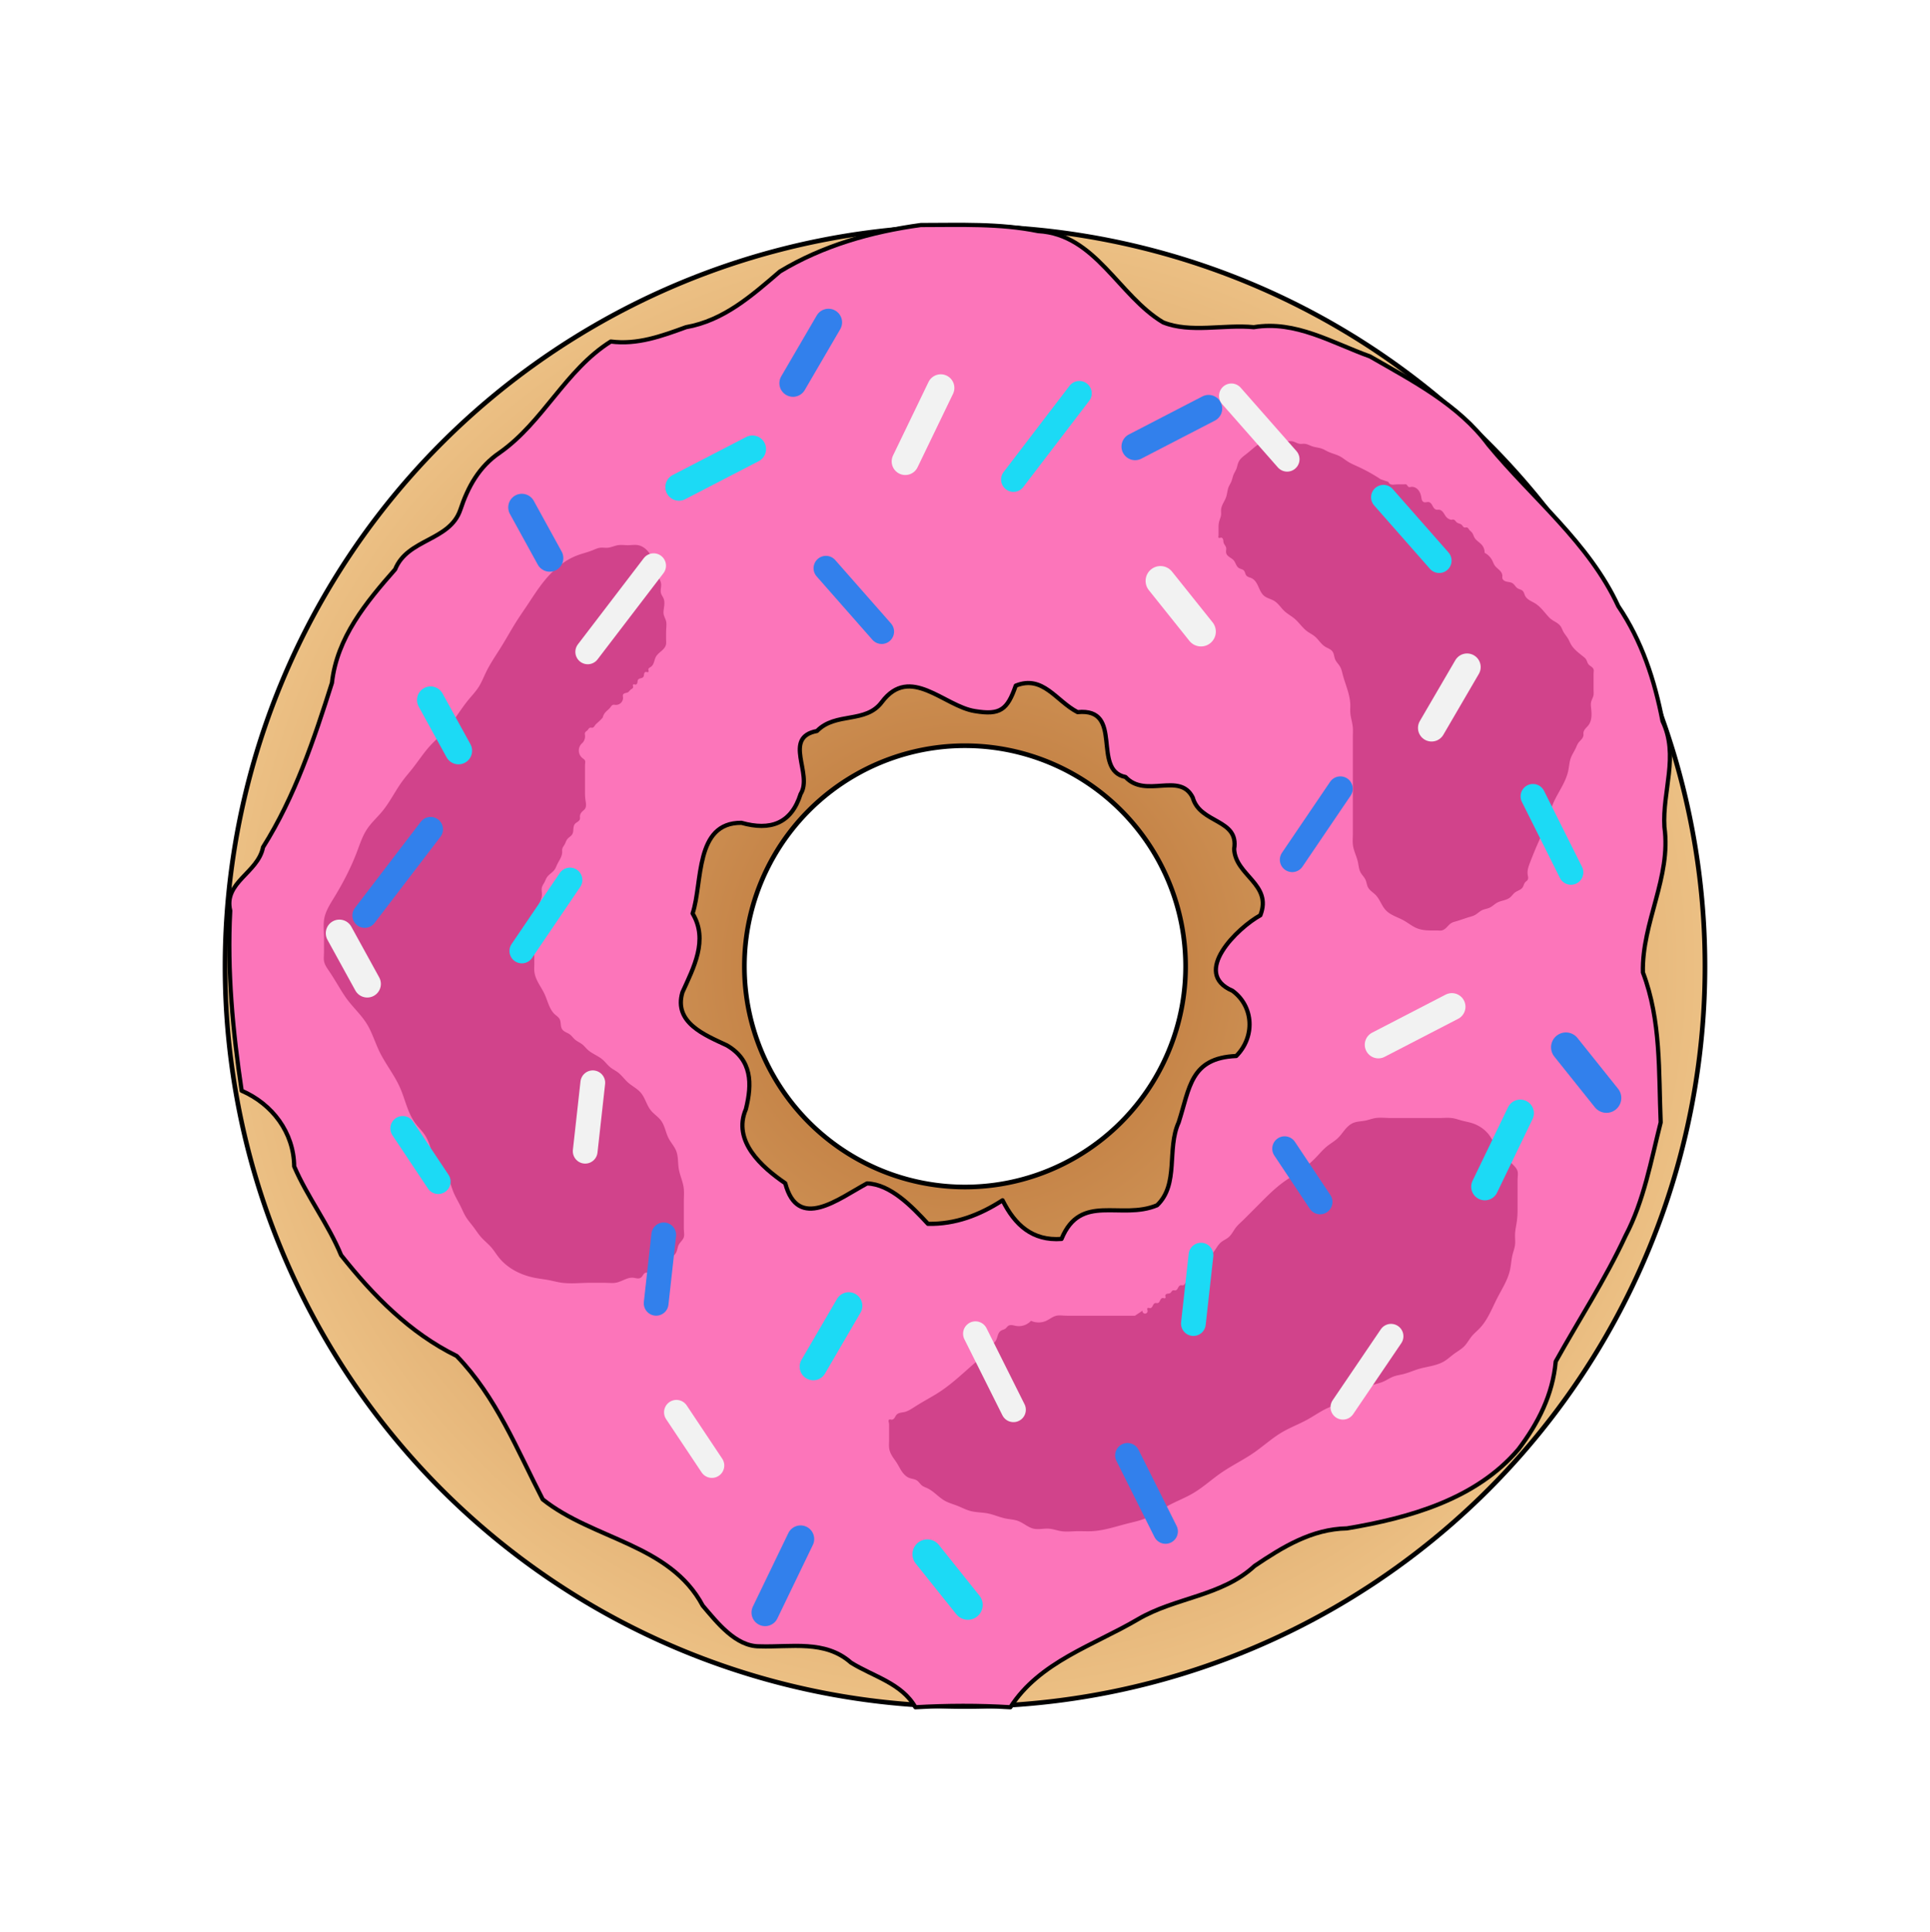
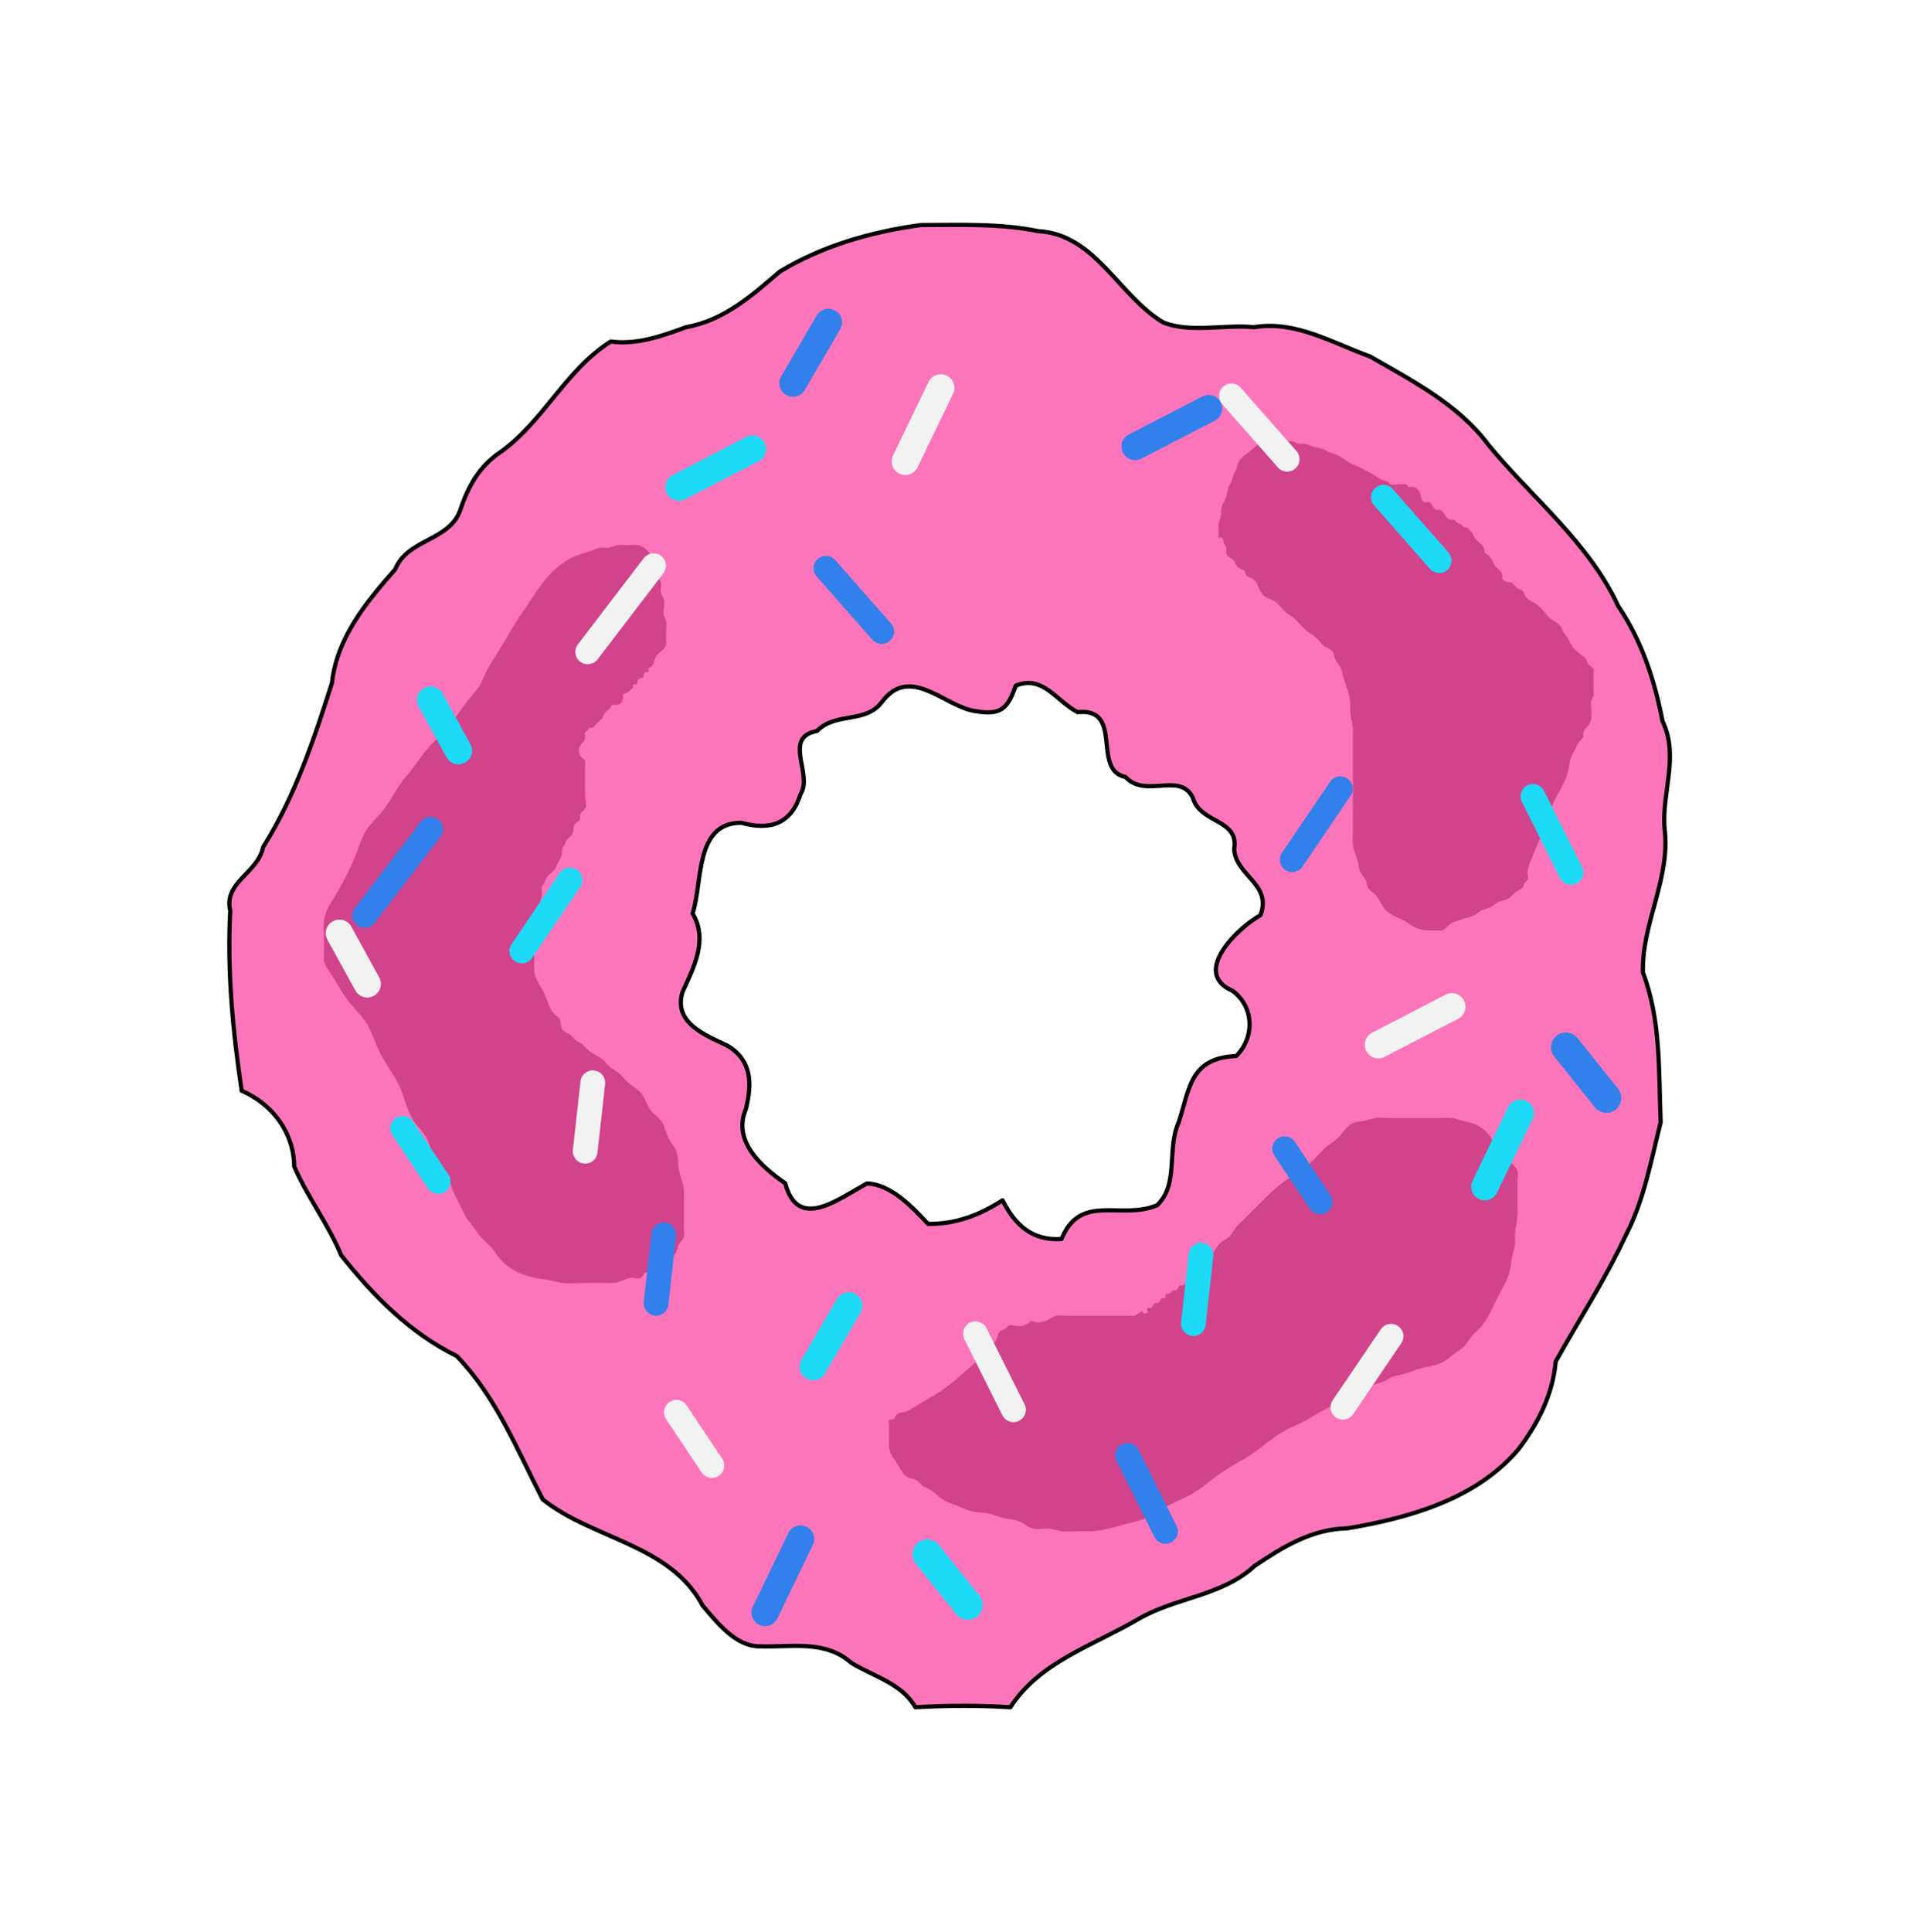
<svg xmlns="http://www.w3.org/2000/svg" xmlns:xlink="http://www.w3.org/1999/xlink" width="831.999" height="832.717" viewBox="0 0 779.999 780.673">
  <defs>
    <radialGradient xlink:href="#a" id="b" cx="-385.209" cy="1103.646" fx="-385.209" fy="1103.646" r="299.999" gradientTransform="translate(1810.705 4.093)" gradientUnits="userSpaceOnUse" />
    <linearGradient id="a">
      <stop offset="0" stop-color="#b66c2f" />
      <stop offset="1" stop-color="#ecc084" />
    </linearGradient>
    <filter id="c" x="-.045" width="1.089" y="-.052" height="1.104" color-interpolation-filters="sRGB">
      <feGaussianBlur stdDeviation="9.54" />
    </filter>
  </defs>
  <g fill-rule="evenodd">
-     <path d="M1425.497 808.685a299.057 299.057 0 00-299.057 299.057 299.057 299.057 0 00299.057 299.059 299.057 299.057 0 00299.056-299.059 299.057 299.057 0 00-299.056-299.057zm0 209.907a89.151 89.151 0 0189.152 89.152 89.151 89.151 0 01-89.152 89.15 89.151 89.151 0 01-89.153-89.15 89.151 89.151 0 0189.153-89.152z" fill="url(#b)" stroke="#000" stroke-width="1.886" stroke-linecap="round" stroke-linejoin="round" transform="translate(-1035.497 -717.282)" />
    <path d="M372.125 90.92c-19.96 2.713-39.677 8.356-56.916 18.77-11.404 9.774-22.663 19.812-37.952 22.509-9.866 3.607-19.736 7.193-30.414 5.793-18.376 11.52-27.228 32.459-44.9 44.9-8.275 5.597-12.814 13.736-15.932 23.174-4.332 12.582-21.35 11.59-26.313 23.978-11.701 13.282-23.538 27.578-25.55 45.875-7.243 22.862-14.989 46.007-27.85 66.396-2.021 10.445-16.048 14.124-13.255 25.657-1.303 24.334 1.032 48.676 4.616 72.73 12.397 5.384 21.087 16.85 21.229 30.576 5.247 12.237 13.848 23.411 18.967 35.873 12.975 16.347 27.744 31.426 46.706 40.731 15.93 16.448 24.42 37.89 34.762 57.934 20.4 16.276 51.417 18.04 64.663 42.926 5.824 6.844 13.374 16.527 22.923 16.459 12.806.433 26.527-2.7 37.004 6.582 9.009 5.617 20.473 8.278 26.04 18.04 12.795-.733 25.59-.788 38.383 0 11.77-18.353 33.576-24.976 51.57-35.563 15.089-8.868 33.834-9.257 47.107-21.532 11.396-7.685 23.178-14.935 37.35-15.184 25.27-4.23 52.166-11.78 69.281-31.927 8.04-10.588 13.874-22.085 15.086-35.488 9.307-16.73 20.049-33.18 28.212-50.782 7.464-14.155 10.323-30.509 14.214-45.837-.846-20.433.215-41.15-7.183-60.604-.475-20.23 11.53-38.407 8.69-58.766-.89-14.503 5.97-28.808-.763-42.773-3.194-16.57-8.349-32.366-17.877-46.434-11.887-25.732-34.731-43.621-52.468-65.166-12.138-16.373-30.64-25.816-47.884-35.755-15.356-5.502-30.033-14.603-46.954-11.813-12.045-1.193-25.65 2.484-36.657-1.95-18.023-10.755-27.332-35.602-50.475-36.862-15.7-3.186-31.537-2.464-47.46-2.468zm38.382 186.117c11.06-4.446 16.317 6.26 24.99 10.702 18.978-1.834 5.478 23.456 19.364 26.207 8.147 8.842 21.99-2.266 27.191 8.35 2.937 10.582 18.778 8.509 16.72 20.753.506 10.763 15.5 14.162 10.597 26.771-9.076 4.96-28.106 23.31-11.26 30.508 8.693 6.405 9.114 18.723 1.51 26.352-18.635.794-18.78 12.936-23.27 26.81-4.914 10.764.23 24.968-8.723 33.495-14.632 6.146-30.896-5.171-38.623 13.609-11.707.859-18.852-5.635-23.828-15.622-9.205 5.943-19.061 9.753-30.152 9.518-6.545-7.08-15.166-15.997-24.616-16.33-11.646 6.273-27.946 19.399-33.052-.07-9.566-6.555-21.423-17.073-15.914-29.916 2.588-10.368 2.481-19.891-7.687-25.802-8.94-4.19-21.578-9.167-17.96-21.42 4.505-9.957 10.547-21.132 4.113-31.87 4.151-12.38.738-36.793 19.745-36.618 11.641 3.269 20.127.388 23.914-11.651 5.097-8.103-7.443-22.812 6.612-25.452 7.576-7.77 19.702-2.88 26.235-11.721 11.443-15.163 25.068 1.695 37.553 3.682 10.296 1.712 13.145-.54 16.541-10.285z" fill="#fc75ba" stroke="#000" stroke-width="1.7" stroke-linecap="round" stroke-linejoin="round" />
    <g transform="translate(382.877 831.15)" fill="#d1438b" filter="url(#c)">
      <path d="M-147.478-530.98a3.994 3.994 0 00-1.478 3.072c0 1.175.56 2.338 1.478 3.072.19.153.396.288.582.447.185.16.352.35.442.577.063.16.085.334.087.505.002.172-.014.344-.031.515a10.25 10.25 0 00-.056 1.028v11.266c0 1.042.102 2.08.265 3.108.082.514.16 1.032.149 1.553-.013.52-.124 1.052-.414 1.484-.27.402-.674.69-1.024 1.024-.284.271-.535.578-.72.924-.183.346-.298.733-.304 1.125-.005.342.071.689 0 1.024a1.489 1.489 0 01-.339.648 3.03 3.03 0 01-.555.485c-.402.286-.846.531-1.155.915a2.462 2.462 0 00-.45.962 6.221 6.221 0 00-.142 1.059c-.05.711-.079 1.456-.432 2.076-.24.421-.612.75-.987 1.057-.375.308-.766.606-1.061.991-.466.607-.66 1.375-1.024 2.048-.183.338-.41.651-.606.982-.196.33-.365.686-.419 1.067-.047.338-.002.682 0 1.024.004.929-.32 1.83-.732 2.663-.413.833-.918 1.618-1.316 2.458-.327.69-.583 1.423-1.024 2.048-.419.594-.985 1.064-1.543 1.53-.557.466-1.12.942-1.53 1.542-.43.632-.669 1.372-1.024 2.049-.355.678-.832 1.307-1.024 2.048-.128.498-.12 1.02-.084 1.533.037.513.102 1.026.084 1.54-.037 1.084-.438 2.121-.88 3.112-.44.992-.932 1.973-1.168 3.032-.261 1.17-.2 2.386-.103 3.58.096 1.195.227 2.397.103 3.59-.126 1.203-.493 2.368-.726 3.556-.233 1.188-.298 2.402-.298 3.612v7.17c0 1.024-.077 2.05 0 3.072.127 1.69.81 3.29 1.62 4.779.809 1.489 1.755 2.905 2.476 4.438.784 1.664 1.293 3.445 2.049 5.121.51 1.13 1.143 2.226 2.048 3.073.355.332.747.621 1.113.941.365.32.709.677.935 1.107.331.628.388 1.36.458 2.066.07.707.169 1.442.566 2.03.348.515.89.865 1.441 1.152.551.288 1.13.53 1.632.897.78.571 1.322 1.41 2.048 2.048.926.814 2.114 1.274 3.073 2.049.752.607 1.341 1.39 2.048 2.048 1.805 1.681 4.284 2.477 6.145 4.096 1.093.952 1.944 2.164 3.072 3.073.96.773 2.092 1.304 3.073 2.048 1.54 1.169 2.65 2.814 4.097 4.097 1.638 1.454 3.696 2.432 5.12 4.096.898 1.05 1.495 2.316 2.073 3.57.577 1.253 1.156 2.526 2.024 3.6 1.217 1.503 2.945 2.542 4.097 4.096.776 1.048 1.255 2.283 1.676 3.518.42 1.235.795 2.494 1.396 3.651.919 1.77 2.347 3.264 3.072 5.121.882 2.256.63 4.78 1.025 7.17.459 2.781 1.797 5.384 2.048 8.192.152 1.701 0 3.414 0 5.121v10.242c0 .685.033 1.37.087 2.054.054.683.11 1.386-.087 2.042-.178.593-.557 1.103-.95 1.58-.394.478-.814.943-1.098 1.493-.498.96-.543 2.103-1.025 3.072-.433.87-1.185 1.535-1.946 2.14-.761.604-1.562 1.183-2.15 1.957-.457.6-.77 1.3-1.22 1.906a3.409 3.409 0 01-.798.795 2.04 2.04 0 01-1.055.371c-.347.014-.689-.079-1.033-.129a2.227 2.227 0 00-.52-.023 1.16 1.16 0 00-.495.152c-.208.126-.358.326-.505.52-.148.194-.304.39-.52.504a1.123 1.123 0 01-.5.119 2.604 2.604 0 01-.517-.052c-.342-.06-.692-.144-1.03-.067-.24.055-.457.19-.638.357a3.2 3.2 0 00-.467.57c-.275.408-.53.855-.944 1.122-.22.142-.476.225-.736.26-.26.037-.524.029-.784-.002-.521-.061-1.03-.209-1.552-.258-.709-.068-1.425.048-2.108.25-.682.203-1.336.49-1.989.774-.993.432-2.002.862-3.072 1.024-.845.128-1.705.09-2.559.056a62.91 62.91 0 00-2.562-.056h-5.12c-3.759 0-7.537.46-11.267 0-1.728-.213-3.412-.686-5.12-1.024-2.038-.403-4.11-.614-6.145-1.024-5.508-1.11-10.835-3.801-14.338-8.194-1.065-1.334-1.952-2.808-3.073-4.096-1.268-1.458-2.814-2.652-4.096-4.097-1.134-1.277-2.044-2.733-3.073-4.096-1.029-1.364-2.18-2.641-3.072-4.097-.8-1.302-1.378-2.725-2.049-4.097-1.006-2.058-2.228-4.015-3.072-6.145-.679-1.711-1.114-3.534-2.048-5.12-1.111-1.887-2.856-3.318-4.097-5.121-1.262-1.835-1.96-3.99-2.621-6.116-.66-2.127-1.312-4.29-2.5-6.174-1.166-1.85-2.803-3.357-4.096-5.12-3.086-4.208-4.032-9.569-6.145-14.339-2.232-5.037-5.761-9.395-8.194-14.338-1.148-2.333-2.044-4.78-3.072-7.17-.604-1.403-1.257-2.79-2.048-4.096-2.269-3.743-5.605-6.713-8.194-10.241-.728-.993-1.396-2.029-2.048-3.073-1.706-2.732-3.31-5.53-5.12-8.193-.867-1.274-1.806-2.576-2.05-4.097-.107-.675-.076-1.363-.046-2.046.029-.683.047-1.367.047-2.05v-5.121c0-2.392-.291-4.796 0-7.17.412-3.364 2.328-6.324 4.097-9.217 3.589-5.87 6.776-12.002 9.217-18.434 1.196-3.152 2.23-6.411 4.097-9.218 1.744-2.623 4.14-4.738 6.145-7.169 3.134-3.8 5.27-8.323 8.193-12.29 1.296-1.76 2.743-3.404 4.096-5.12 2.411-3.058 4.532-6.353 7.17-9.218 1.962-2.131 4.192-4.004 6.144-6.145 3.453-3.786 5.966-8.33 9.218-12.29 1.388-1.69 2.915-3.28 4.096-5.12 1.238-1.93 2.065-4.087 3.073-6.145 1.75-3.578 4.045-6.857 6.145-10.242 2.099-3.383 4.008-6.882 6.145-10.241 1.32-2.078 2.727-4.1 4.096-6.145 2.319-3.465 4.538-7.009 7.17-10.242 3.576-4.394 8.01-8.247 13.313-10.241 2.022-.76 4.142-1.242 6.145-2.049 1.005-.404 1.997-.895 3.073-1.024 1.018-.122 2.05.09 3.072 0 1.405-.123 2.704-.803 4.097-1.024 1.35-.214 2.729.012 4.097 0 1.368-.012 2.753-.263 4.096 0 1.477.29 2.784 1.19 3.784 2.315 1 1.124 1.723 2.467 2.361 3.83.324.691.63 1.394 1.024 2.048.198.33.419.645.608.98.19.334.35.69.416 1.068.119.674-.067 1.368 0 2.049.054.539.264 1.049.481 1.545.218.496.447.994.544 1.527.122.676.023 1.37-.056 2.052-.08.682-.14 1.386.056 2.045.217.733.73 1.342 1.024 2.048.332.797.373 1.687.307 2.548-.067.862-.236 1.712-.307 2.573-.028.34-.041.685 0 1.024.129 1.075.778 2.018 1.024 3.073.194.833.138 1.702.086 2.556-.053.854-.086 1.709-.086 2.564v2.049c0 .683.096 1.371 0 2.048-.079.55-.326 1.068-.651 1.519-.326.451-.728.841-1.145 1.21-.834.736-1.757 1.42-2.3 2.392-.38.677-.547 1.448-.796 2.183-.124.368-.27.73-.472 1.062-.202.331-.46.633-.781.851-.208.142-.44.248-.64.401-.1.077-.191.166-.261.271a.716.716 0 00-.123.352c-.01.178.06.349.096.523a.778.778 0 01.016.265.408.408 0 01-.112.237.41.41 0 01-.239.106.806.806 0 01-.264-.02c-.173-.037-.345-.104-.521-.086a.623.623 0 00-.283.104.802.802 0 00-.214.215 1.437 1.437 0 00-.207.568c-.035.2-.05.404-.09.603-.039.2-.105.398-.23.558a1.18 1.18 0 01-.467.34 3.529 3.529 0 01-.558.172 3.526 3.526 0 00-.557.172 1.18 1.18 0 00-.467.34c-.125.16-.191.359-.23.558-.04.2-.055.403-.09.603-.035.2-.093.4-.207.568a.802.802 0 01-.214.215.62.62 0 01-.283.104c-.176.017-.349-.05-.522-.087a.8.8 0 00-.264-.02.408.408 0 00-.238.107.407.407 0 00-.11.238.787.787 0 00.017.264c.037.174.106.345.093.523a.701.701 0 01-.13.347 1.184 1.184 0 01-.266.264c-.201.15-.432.257-.628.413-.19.15-.343.34-.5.526-.156.185-.32.369-.524.498-.334.21-.74.258-1.121.36-.19.052-.379.119-.545.225a.97.97 0 00-.383.439 1.14 1.14 0 00-.062.51c.013.172.046.342.062.514.08.82-.235 1.667-.82 2.247a2.95 2.95 0 01-2.252.826c-.172-.012-.342-.04-.514-.05a1.378 1.378 0 00-.51.05c-.234.076-.429.242-.588.43-.16.187-.289.397-.437.594-.58.773-1.421 1.312-2.048 2.048a4.817 4.817 0 00-1.024 2.048 23.324 23.324 0 01-2.048 2.049c-.363.32-.74.633-1.024 1.024-.146.2-.267.419-.423.611-.157.192-.36.36-.602.413-.167.036-.342.015-.512-.005-.17-.02-.346-.038-.512.005a.878.878 0 00-.325.17c-.096.076-.178.169-.254.266-.151.194-.275.41-.445.588-.168.177-.375.312-.566.464-.19.153-.371.332-.458.56-.061.162-.072.338-.061.51.01.173.041.343.06.515a3.894 3.894 0 01-1.023 3.072zM175.13-637.493a68.188 68.188 0 00-9.217-5.12c-1.39-.637-2.806-1.23-4.097-2.05-1.04-.659-1.99-1.46-3.072-2.047-1.618-.878-3.466-1.243-5.12-2.049-.687-.334-1.339-.744-2.05-1.024-1.31-.517-2.761-.57-4.096-1.024-1.026-.349-1.992-.936-3.072-1.024-.682-.056-1.371.093-2.049 0-.536-.074-1.04-.295-1.535-.513-.496-.219-1-.44-1.537-.511-.677-.091-1.365 0-2.048 0h-4.097c-.856 0-1.711-.036-2.565-.093-.854-.057-1.726-.117-2.556.093-.744.188-1.415.59-2.048 1.024-1.805 1.234-3.397 2.751-5.12 4.096-.577.45-1.168.881-1.709 1.373-.54.492-1.031 1.05-1.364 1.7-.493.962-.614 2.072-1.024 3.072-.29.707-.721 1.348-1.025 2.049-.429.991-.595 2.08-1.024 3.072-.303.701-.734 1.342-1.024 2.048-.536 1.304-.568 2.763-1.024 4.097-.299.875-.773 1.678-1.192 2.502-.419.824-.79 1.697-.856 2.619-.05.681.07 1.368 0 2.048-.09.871-.467 1.683-.71 2.524-.242.841-.314 1.721-.314 2.597v3.072c0 .175-.02.348-.05.52-.014.085-.029.172-.027.26a.417.417 0 00.077.245c.054.071.14.115.229.132.089.016.18.008.269-.012.176-.038.345-.118.526-.12a.68.68 0 01.303.068.84.84 0 01.25.186c.143.154.232.35.284.553.105.406.075.837.187 1.24.102.37.318.696.527 1.019.208.322.415.655.497 1.03.073.335.041.683.007 1.024-.034.341-.07.688-.007 1.024.069.364.254.7.491.984.238.283.528.52.83.734.603.43 1.273.79 1.751 1.355.402.474.642 1.06.917 1.619.275.557.61 1.115 1.132 1.453.323.21.697.32 1.059.452.361.131.726.292.99.573.262.28.398.653.523 1.017.125.363.252.738.5 1.03.25.295.604.482.963.622.36.14.735.242 1.086.403.679.312 1.242.84 1.687 1.441.444.601.777 1.276 1.086 1.957.309.68.597 1.373.96 2.026.364.653.81 1.27 1.387 1.745.592.486 1.302.804 2.011 1.092.71.289 1.434.555 2.086.956.825.508 1.509 1.214 2.146 1.944.638.73 1.241 1.493 1.95 2.153 1.252 1.163 2.794 1.968 4.097 3.072 1.845 1.563 3.173 3.69 5.121 5.121.992.73 2.125 1.262 3.072 2.049.746.618 1.358 1.378 1.988 2.113.63.736 1.293 1.461 2.109 1.983.523.335 1.099.58 1.644.877.546.298 1.074.661 1.429 1.171.31.446.469.977.595 1.505.125.528.223 1.066.429 1.568.467 1.142 1.444 1.996 2.048 3.072.53.945.752 2.025 1.024 3.073 1.063 4.101 2.981 8.054 3.073 12.29.022 1.024-.065 2.05 0 3.072.13 2.075.875 4.072 1.024 6.145.097 1.362 0 2.73 0 4.097V-494.111c0 1.366-.123 2.736 0 4.096.224 2.481 1.512 4.737 2.048 7.17.304 1.38.374 2.841 1.024 4.096.567 1.095 1.538 1.95 2.049 3.072.447.985.513 2.12 1.024 3.073.343.642.87 1.166 1.423 1.64.553.475 1.14.911 1.65 1.432.862.884 1.47 1.979 2.062 3.062.592 1.084 1.189 2.183 2.034 3.083.947 1.01 2.167 1.722 3.414 2.323 1.248.6 2.543 1.105 3.755 1.774 1.744.963 3.3 2.261 5.12 3.072 1.913.853 4.051 1.024 6.146 1.024h2.048c.342 0 .683.01 1.025.025.341.015.686.031 1.023-.025.427-.07.83-.257 1.187-.5a6.47 6.47 0 00.978-.853c.604-.62 1.172-1.303 1.932-1.719.474-.26 1-.406 1.521-.552.52-.146 1.038-.301 1.551-.472l3.073-1.024c1.025-.342 2.102-.55 3.072-1.024 1.108-.543 1.96-1.516 3.073-2.049.975-.467 2.092-.568 3.072-1.024 1.118-.52 1.986-1.465 3.073-2.048.814-.437 1.724-.656 2.612-.911.888-.255 1.786-.561 2.508-1.138.757-.602 1.276-1.466 2.049-2.048.496-.374 1.076-.616 1.628-.901.552-.286 1.096-.632 1.444-1.147.215-.318.343-.684.481-1.042.138-.357.291-.718.543-1.006.16-.183.354-.331.54-.488.185-.156.365-.326.484-.537.172-.303.203-.668.173-1.016-.031-.347-.12-.687-.173-1.032-.133-.87-.036-1.765.174-2.62.21-.856.53-1.68.85-2.5a202.268 202.268 0 012.049-5.121c1.723-4.092 3.719-8.078 5.12-12.29.683-2.05 1.223-4.15 2.049-6.145.584-1.412 1.307-2.761 2.048-4.097 1.638-2.952 3.396-5.915 4.097-9.217.362-1.705.435-3.48 1.024-5.121.516-1.438 1.407-2.71 2.048-4.097.322-.694.584-1.423 1.025-2.048.36-.512.829-.936 1.234-1.413.405-.478.758-1.036.814-1.66.03-.34-.029-.683 0-1.024.053-.624.397-1.188.8-1.668.402-.48.871-.903 1.248-1.404.744-.989 1.087-2.232 1.183-3.466.097-1.233-.036-2.472-.159-3.703-.068-.682-.131-1.376 0-2.048.104-.532.327-1.031.54-1.529.212-.498.417-1.007.484-1.544.085-.678 0-1.365 0-2.048v-6.145c0-.343.017-.685.044-1.027.026-.342.054-.693-.044-1.021a1.693 1.693 0 00-.365-.632 3.498 3.498 0 00-.551-.485c-.394-.291-.824-.55-1.132-.932-.24-.298-.393-.655-.535-1.011-.142-.356-.277-.718-.489-1.037-.268-.404-.647-.72-1.024-1.024-1.891-1.528-3.94-2.996-5.121-5.121-.37-.668-.646-1.385-1.024-2.048-.61-1.07-1.48-1.98-2.048-3.073-.353-.678-.587-1.421-1.025-2.048-.491-.704-1.208-1.217-1.94-1.667-.732-.45-1.498-.854-2.156-1.406-.37-.31-.702-.664-1.024-1.024-1.617-1.805-3.067-3.834-5.121-5.12-.735-.46-1.531-.815-2.27-1.27-.737-.454-1.432-1.031-1.827-1.803-.175-.342-.286-.713-.427-1.071-.141-.358-.318-.712-.597-.977-.278-.265-.639-.423-.998-.56-.358-.135-.728-.256-1.05-.464-.408-.263-.718-.65-1.022-1.027-.304-.379-.616-.763-1.027-1.022-.34-.214-.733-.332-1.127-.413-.394-.08-.795-.128-1.188-.216-.392-.088-.782-.219-1.111-.45-.33-.232-.594-.574-.67-.969-.064-.336.01-.682 0-1.024-.013-.437-.164-.863-.387-1.239-.224-.375-.519-.704-.833-1.008-.63-.608-1.353-1.132-1.853-1.85-.436-.627-.676-1.368-1.024-2.048a7.12 7.12 0 00-3.072-3.073 4.654 4.654 0 00-1.024-3.072c-.458-.565-1.042-1.013-1.601-1.477-.56-.465-1.11-.964-1.472-1.595-.38-.665-.54-1.456-1.024-2.049-.306-.374-.723-.646-1.024-1.024-.154-.193-.275-.411-.43-.604a1.468 1.468 0 00-.262-.261.884.884 0 00-.332-.16c-.168-.037-.342-.015-.513.006-.17.02-.345.04-.511-.005a.863.863 0 01-.323-.172 1.613 1.613 0 01-.251-.27c-.15-.195-.275-.41-.45-.582-.275-.27-.648-.409-1.012-.534-.364-.124-.74-.246-1.037-.49-.187-.155-.334-.351-.488-.539-.155-.187-.323-.37-.536-.486a1.097 1.097 0 00-1.024 0 3.442 3.442 0 01-2.049-1.024c-.518-.54-.843-1.233-1.278-1.844a3.622 3.622 0 00-.764-.817 1.995 1.995 0 00-1.03-.411c-.341-.026-.687.057-1.024 0-.37-.063-.696-.291-.944-.572-.249-.281-.43-.614-.607-.945-.176-.331-.353-.666-.596-.952-.242-.287-.559-.525-.926-.604-.337-.072-.686-.007-1.027.045-.341.05-.701.085-1.02-.045a1.23 1.23 0 01-.476-.356 1.809 1.809 0 01-.295-.52c-.142-.375-.186-.777-.254-1.172-.181-1.053-.554-2.101-1.258-2.906a3.683 3.683 0 00-1.273-.952 2.957 2.957 0 00-1.566-.239c-.172.023-.342.063-.515.077a.97.97 0 01-.509-.077.906.906 0 01-.282-.232c-.08-.093-.146-.196-.215-.298a2.047 2.047 0 00-.224-.292.78.78 0 00-.303-.202c-.163-.055-.34-.04-.51-.024a5.84 5.84 0 01-.514.024H182.3c-.515 0-1.03.03-1.543.077-.512.048-1.045.096-1.53-.077a1.717 1.717 0 01-1.024-1.024l-3.073-1.024zM75.787-299.522H49.16c-.855 0-1.71-.031-2.564-.082-.854-.05-1.721-.104-2.556.082-.748.167-1.439.525-2.099.914-.66.39-1.301.815-1.998 1.134-1.92.88-4.224.88-6.145 0a6.766 6.766 0 01-2.81 1.812 6.766 6.766 0 01-3.335.237c-.519-.095-1.028-.25-1.552-.304a2.894 2.894 0 00-.79.017c-.26.045-.513.137-.73.287-.4.274-.65.718-1.024 1.024-.297.242-.659.389-1.017.526-.357.138-.722.273-1.032.498-.313.228-.558.54-.746.878-.187.339-.32.705-.436 1.075-.234.738-.416 1.513-.866 2.144-.563.788-1.484 1.261-2.048 2.048-.446.621-.634 1.39-1.025 2.048-.495.836-1.286 1.445-2.048 2.049-2.467 1.954-4.814 4.056-7.169 6.145-3.274 2.903-6.582 5.793-10.241 8.193-1.665 1.091-3.397 2.077-5.121 3.072-1.725.995-3.444 2-5.121 3.073-1.293.827-2.599 1.711-4.097 2.048-.535.12-1.086.168-1.62.293-.535.125-1.068.338-1.452.731-.353.361-.55.842-.832 1.26a2.13 2.13 0 01-.51.554 1.167 1.167 0 01-.706.234c-.176-.006-.345-.06-.519-.085a.96.96 0 00-.262-.007.53.53 0 00-.244.092.504.504 0 00-.161.209.734.734 0 00-.056.26c-.008.177.034.353.077.525.086.346.14.699.14 1.055v6.144c0 1.025-.096 2.053 0 3.073.102 1.083.492 2.124 1.025 3.072.602 1.074 1.385 2.035 2.048 3.073.733 1.147 1.318 2.384 2.088 3.507.769 1.123 1.762 2.152 3.033 2.638.506.194 1.042.296 1.568.427.526.13 1.054.295 1.504.597.402.27.727.637 1.041 1.006.314.369.624.746 1.007 1.042.606.469 1.353.705 2.049 1.024 2.676 1.228 4.6 3.683 7.169 5.121 1.606.9 3.409 1.372 5.12 2.048 1.712.677 3.346 1.564 5.121 2.049 2.331.636 4.8.55 7.17 1.024 2.438.487 4.73 1.557 7.169 2.048 1.71.344 3.49.404 5.12 1.024 1.075.409 2.043 1.047 3.024 1.646.98.599 2 1.171 3.121 1.427 1.002.228 2.044.194 3.068.12 1.025-.076 2.052-.19 3.077-.12 1.739.12 3.397.769 5.121 1.024 2.03.3 4.094.05 6.145 0 2.048-.05 4.099.098 6.145 0 4.892-.235 9.59-1.868 14.338-3.072 2.411-.612 4.862-1.12 7.17-2.049 3.263-1.314 6.132-3.428 9.216-5.12 3.348-1.838 6.953-3.181 10.242-5.121 4.002-2.36 7.445-5.55 11.266-8.194 4.287-2.965 9.027-5.227 13.314-8.193 3.82-2.643 7.263-5.833 11.265-8.193 3.29-1.94 6.896-3.282 10.242-5.12 3.083-1.695 5.951-3.813 9.217-5.122 2.713-1.086 5.67-1.6 8.194-3.072 2.542-1.482 4.509-3.86 7.169-5.12 1.953-.926 4.162-1.188 6.145-2.05 1.401-.607 2.668-1.506 4.096-2.047 1.318-.5 2.73-.681 4.097-1.025 2.095-.526 4.074-1.434 6.145-2.048 3.43-1.017 7.162-1.25 10.241-3.072 1.47-.87 2.718-2.065 4.097-3.073 1.38-1.009 2.908-1.843 4.097-3.072 1.188-1.228 1.975-2.787 3.072-4.097.93-1.111 2.068-2.028 3.072-3.072 3.302-3.434 4.995-8.052 7.17-12.29 1.889-3.683 4.22-7.226 5.12-11.266.453-2.028.53-4.127 1.024-6.145.336-1.368.863-2.697 1.025-4.096.156-1.358-.038-2.73 0-4.097.046-1.718.438-3.404.692-5.104.254-1.7.332-3.42.332-5.138v-11.265c0-.685.029-1.37.076-2.053.047-.683.097-1.381-.076-2.044-.217-.834-.777-1.533-1.37-2.158-.594-.625-1.242-1.21-1.703-1.939-.41-.648-.657-1.383-.933-2.1-.275-.715-.594-1.433-1.115-1.996-.42-.453-.952-.785-1.49-1.087-.539-.303-1.093-.585-1.582-.961-.681-.523-1.216-1.211-1.69-1.927-.472-.716-.89-1.468-1.383-2.17-1.716-2.448-4.317-4.224-7.169-5.12-1.343-.423-2.737-.659-4.097-1.025-1.36-.367-2.696-.866-4.096-1.024-1.697-.192-3.413 0-5.121 0h-19.459c-2.05 0-4.114-.284-6.145 0-1.395.195-2.717.74-4.096 1.024-1.711.353-3.527.31-5.121 1.024-1.333.597-2.39 1.674-3.317 2.803-.927 1.13-1.764 2.341-2.828 3.342-1.244 1.17-2.757 2.013-4.097 3.073-1.895 1.498-3.42 3.405-5.12 5.12-2.747 2.77-5.953 5.036-9.218 7.17-1.03.673-2.07 1.335-3.072 2.048-4.142 2.943-7.673 6.648-11.266 10.241l-5.12 5.121c-1.026 1.025-2.153 1.953-3.073 3.072-1.087 1.323-1.773 2.983-3.073 4.097-.936.802-2.125 1.26-3.072 2.048-.843.703-1.457 1.635-2.056 2.554-.598.92-1.206 1.855-2.04 2.567-.938.8-2.114 1.276-3.073 2.048-.753.607-1.353 1.379-2.049 2.049-.697.671-1.5 1.25-2.048 2.048-.435.632-.686 1.369-.956 2.087-.271.718-.576 1.442-1.092 2.01-.325.357-.727.643-1.024 1.024-.153.194-.275.41-.431.603-.156.191-.354.362-.594.421-.166.04-.34.025-.511.006-.17-.018-.344-.039-.513-.006-.246.047-.46.205-.622.396-.162.19-.28.415-.396.637-.116.221-.235.445-.4.634-.165.188-.383.341-.63.381-.17.028-.343.001-.513-.019-.17-.02-.348-.033-.511.02a.847.847 0 00-.312.189 1.85 1.85 0 00-.238.278c-.144.198-.276.413-.474.557-.165.119-.364.181-.564.22-.2.038-.402.054-.602.09-.2.038-.4.098-.566.215a.813.813 0 00-.213.215.632.632 0 00-.104.284c-.017.176.048.348.084.52.018.087.03.176.02.264a.42.42 0 01-.104.24.413.413 0 01-.234.119.75.75 0 01-.267-.01c-.175-.035-.344-.106-.523-.11a.795.795 0 00-.367.086 1.09 1.09 0 00-.303.227c-.175.183-.294.412-.404.64-.11.23-.214.463-.366.666s-.36.375-.608.43c-.168.037-.342.02-.512 0-.17-.018-.345-.036-.512 0-.248.054-.457.224-.61.425-.154.201-.26.434-.37.661-.112.228-.23.456-.404.64a1.116 1.116 0 01-.3.23.818.818 0 01-.365.092c-.177.001-.347-.062-.52-.094a.825.825 0 00-.265-.012.446.446 0 00-.239.106.436.436 0 00-.126.233.73.73 0 000 .268c.028.178.1.346.126.524a1.05 1.05 0 01-.24.827 1.05 1.05 0 01-.784.359 1.05 1.05 0 01-.783-.359 1.05 1.05 0 01-.241-.827l-3.073 2.048z" />
    </g>
  </g>
  <path d="M333.798 229.592l22.531 25.604h0M471.034 618.771l-15.362-30.725M268.252 498.945l-3.073 27.652" fill="none" stroke="#3280ec" stroke-width="10" stroke-linecap="round" />
-   <path d="M320.484 154.829l14.338-24.58h0" fill="none" stroke="#3280ec" stroke-width="11" stroke-linecap="round" />
+   <path d="M320.484 154.829l14.338-24.58" fill="none" stroke="#3280ec" stroke-width="11" stroke-linecap="round" />
  <path d="M147.401 369.902l26.628-34.822" fill="none" stroke="#3280ec" stroke-width="10" stroke-linecap="round" />
-   <path d="M222.165 225.496l-11.266-20.483" fill="none" stroke="#3280ec" stroke-width="11" stroke-linecap="round" />
  <path d="M519.17 464.124l14.338 21.507M522.242 347.37l19.459-28.676" fill="none" stroke="#3280ec" stroke-width="10" stroke-linecap="round" />
  <path d="M649.237 443.64l-16.386-20.482" fill="none" stroke="#3280ec" stroke-width="12" stroke-linecap="round" />
  <path d="M458.745 180.433l29.7-15.362" fill="none" stroke="#3280ec" stroke-width="11" stroke-linecap="round" stroke-linejoin="round" />
  <path d="M309.218 651.544l14.338-29.7" fill="none" stroke="#3280ec" stroke-width="11" stroke-linecap="round" />
  <path d="M559.112 200.916l22.531 25.604h0M634.899 352.49l-15.362-30.724M485.372 507.138L482.3 534.79" fill="none" stroke="#1cdaf5" stroke-width="10" stroke-linecap="round" />
  <path d="M328.677 552.201l14.338-24.58h0" fill="none" stroke="#1cdaf5" stroke-width="11" stroke-linecap="round" />
-   <path d="M409.585 193.747l26.628-34.821" fill="none" stroke="#1cdaf5" stroke-width="10" stroke-linecap="round" />
  <path d="M185.295 303.331l-11.266-20.483" fill="none" stroke="#1cdaf5" stroke-width="11" stroke-linecap="round" />
  <path d="M162.764 455.93l14.338 21.508M210.899 384.24l19.459-28.677" fill="none" stroke="#1cdaf5" stroke-width="10" stroke-linecap="round" />
  <path d="M391.15 648.472l-16.386-20.483" fill="none" stroke="#1cdaf5" stroke-width="12" stroke-linecap="round" />
  <path d="M274.397 196.82l29.7-15.363" fill="none" stroke="#1cdaf5" stroke-width="11" stroke-linecap="round" stroke-linejoin="round" />
  <path d="M600.078 479.486l14.338-29.7" fill="none" stroke="#1cdaf5" stroke-width="11" stroke-linecap="round" />
  <path d="M497.662 159.95l22.532 25.604h0M409.585 569.612l-15.362-30.725M239.575 437.496l-3.072 27.652" fill="none" stroke="#f2f2f2" stroke-width="10" stroke-linecap="round" />
-   <path d="M578.57 294.114l14.339-24.58h0" fill="none" stroke="#f2f2f2" stroke-width="11" stroke-linecap="round" />
  <path d="M237.527 263.39l26.628-34.822" fill="none" stroke="#f2f2f2" stroke-width="10" stroke-linecap="round" />
  <path d="M148.426 397.554L137.16 377.07" fill="none" stroke="#f2f2f2" stroke-width="11" stroke-linecap="round" />
  <path d="M273.372 570.636l14.339 21.507M542.725 568.588l19.46-28.677" fill="none" stroke="#f2f2f2" stroke-width="10" stroke-linecap="round" />
-   <path d="M485.372 255.196l-16.386-20.483" fill="none" stroke="#f2f2f2" stroke-width="12" stroke-linecap="round" />
  <path d="M557.063 422.133l29.7-15.362" fill="none" stroke="#f2f2f2" stroke-width="11" stroke-linecap="round" stroke-linejoin="round" />
  <path d="M365.868 186.432l14.338-29.7" fill="none" stroke="#f2f2f2" stroke-width="11" stroke-linecap="round" />
</svg>